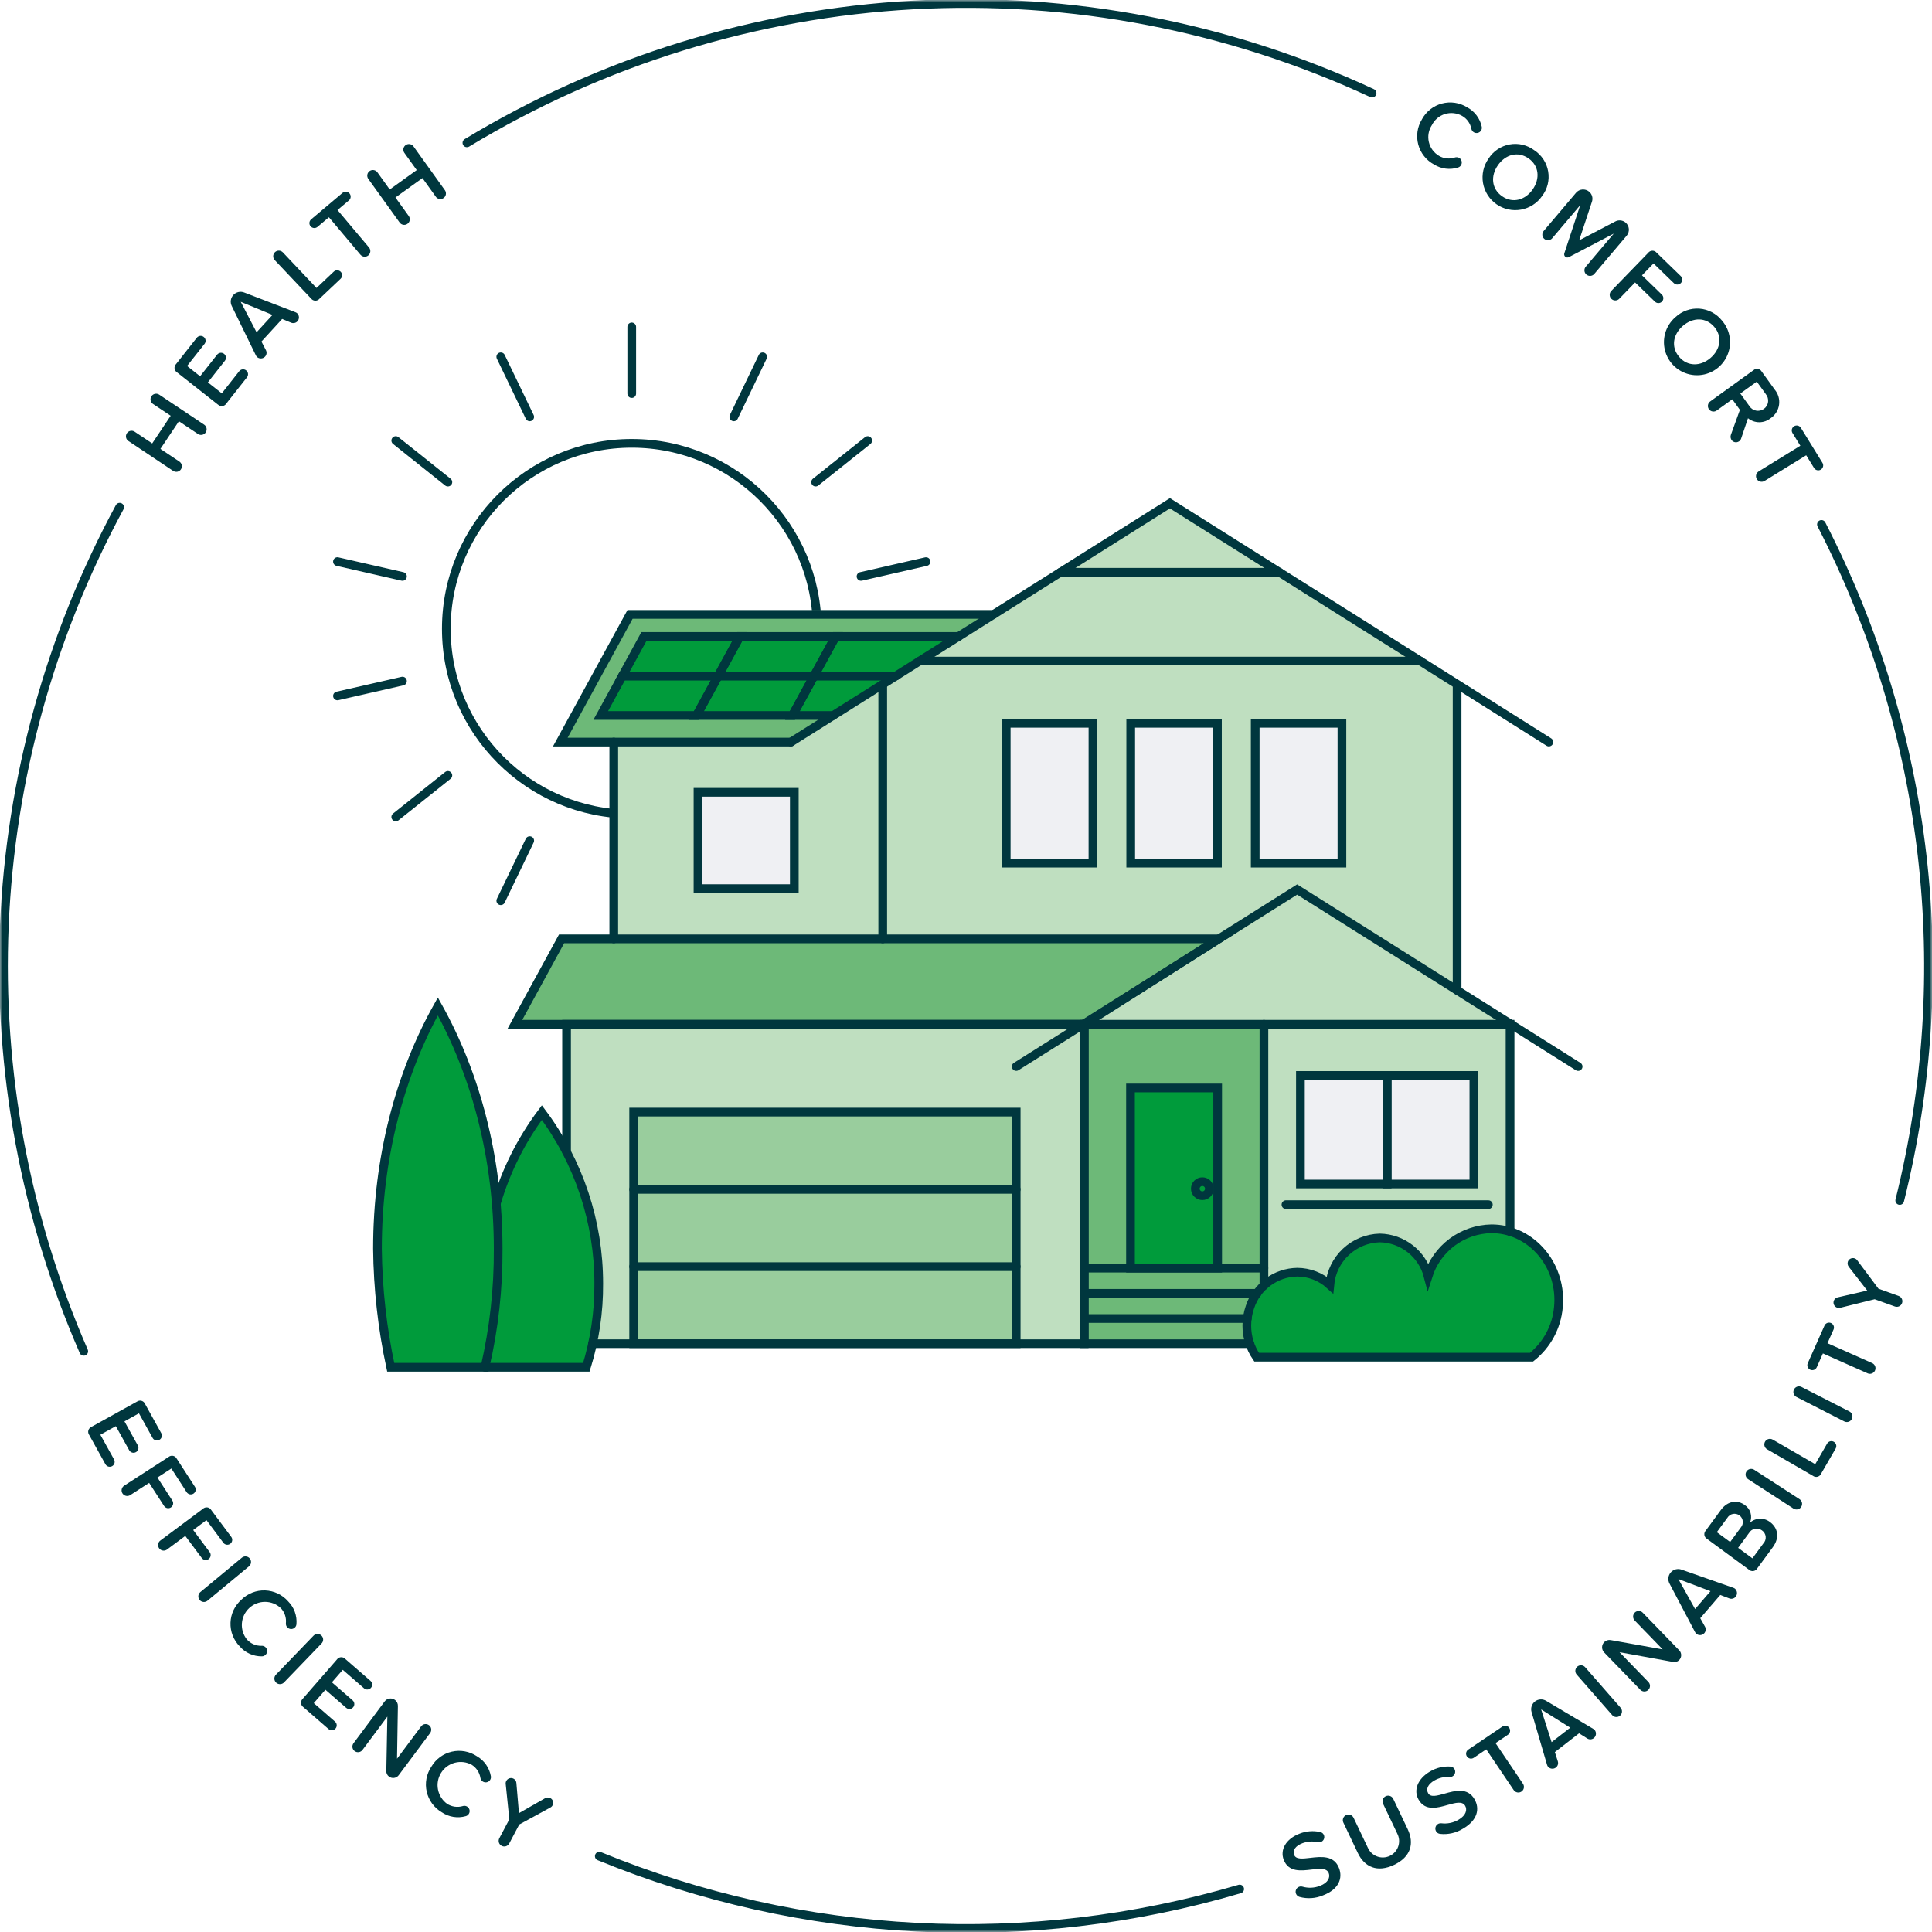
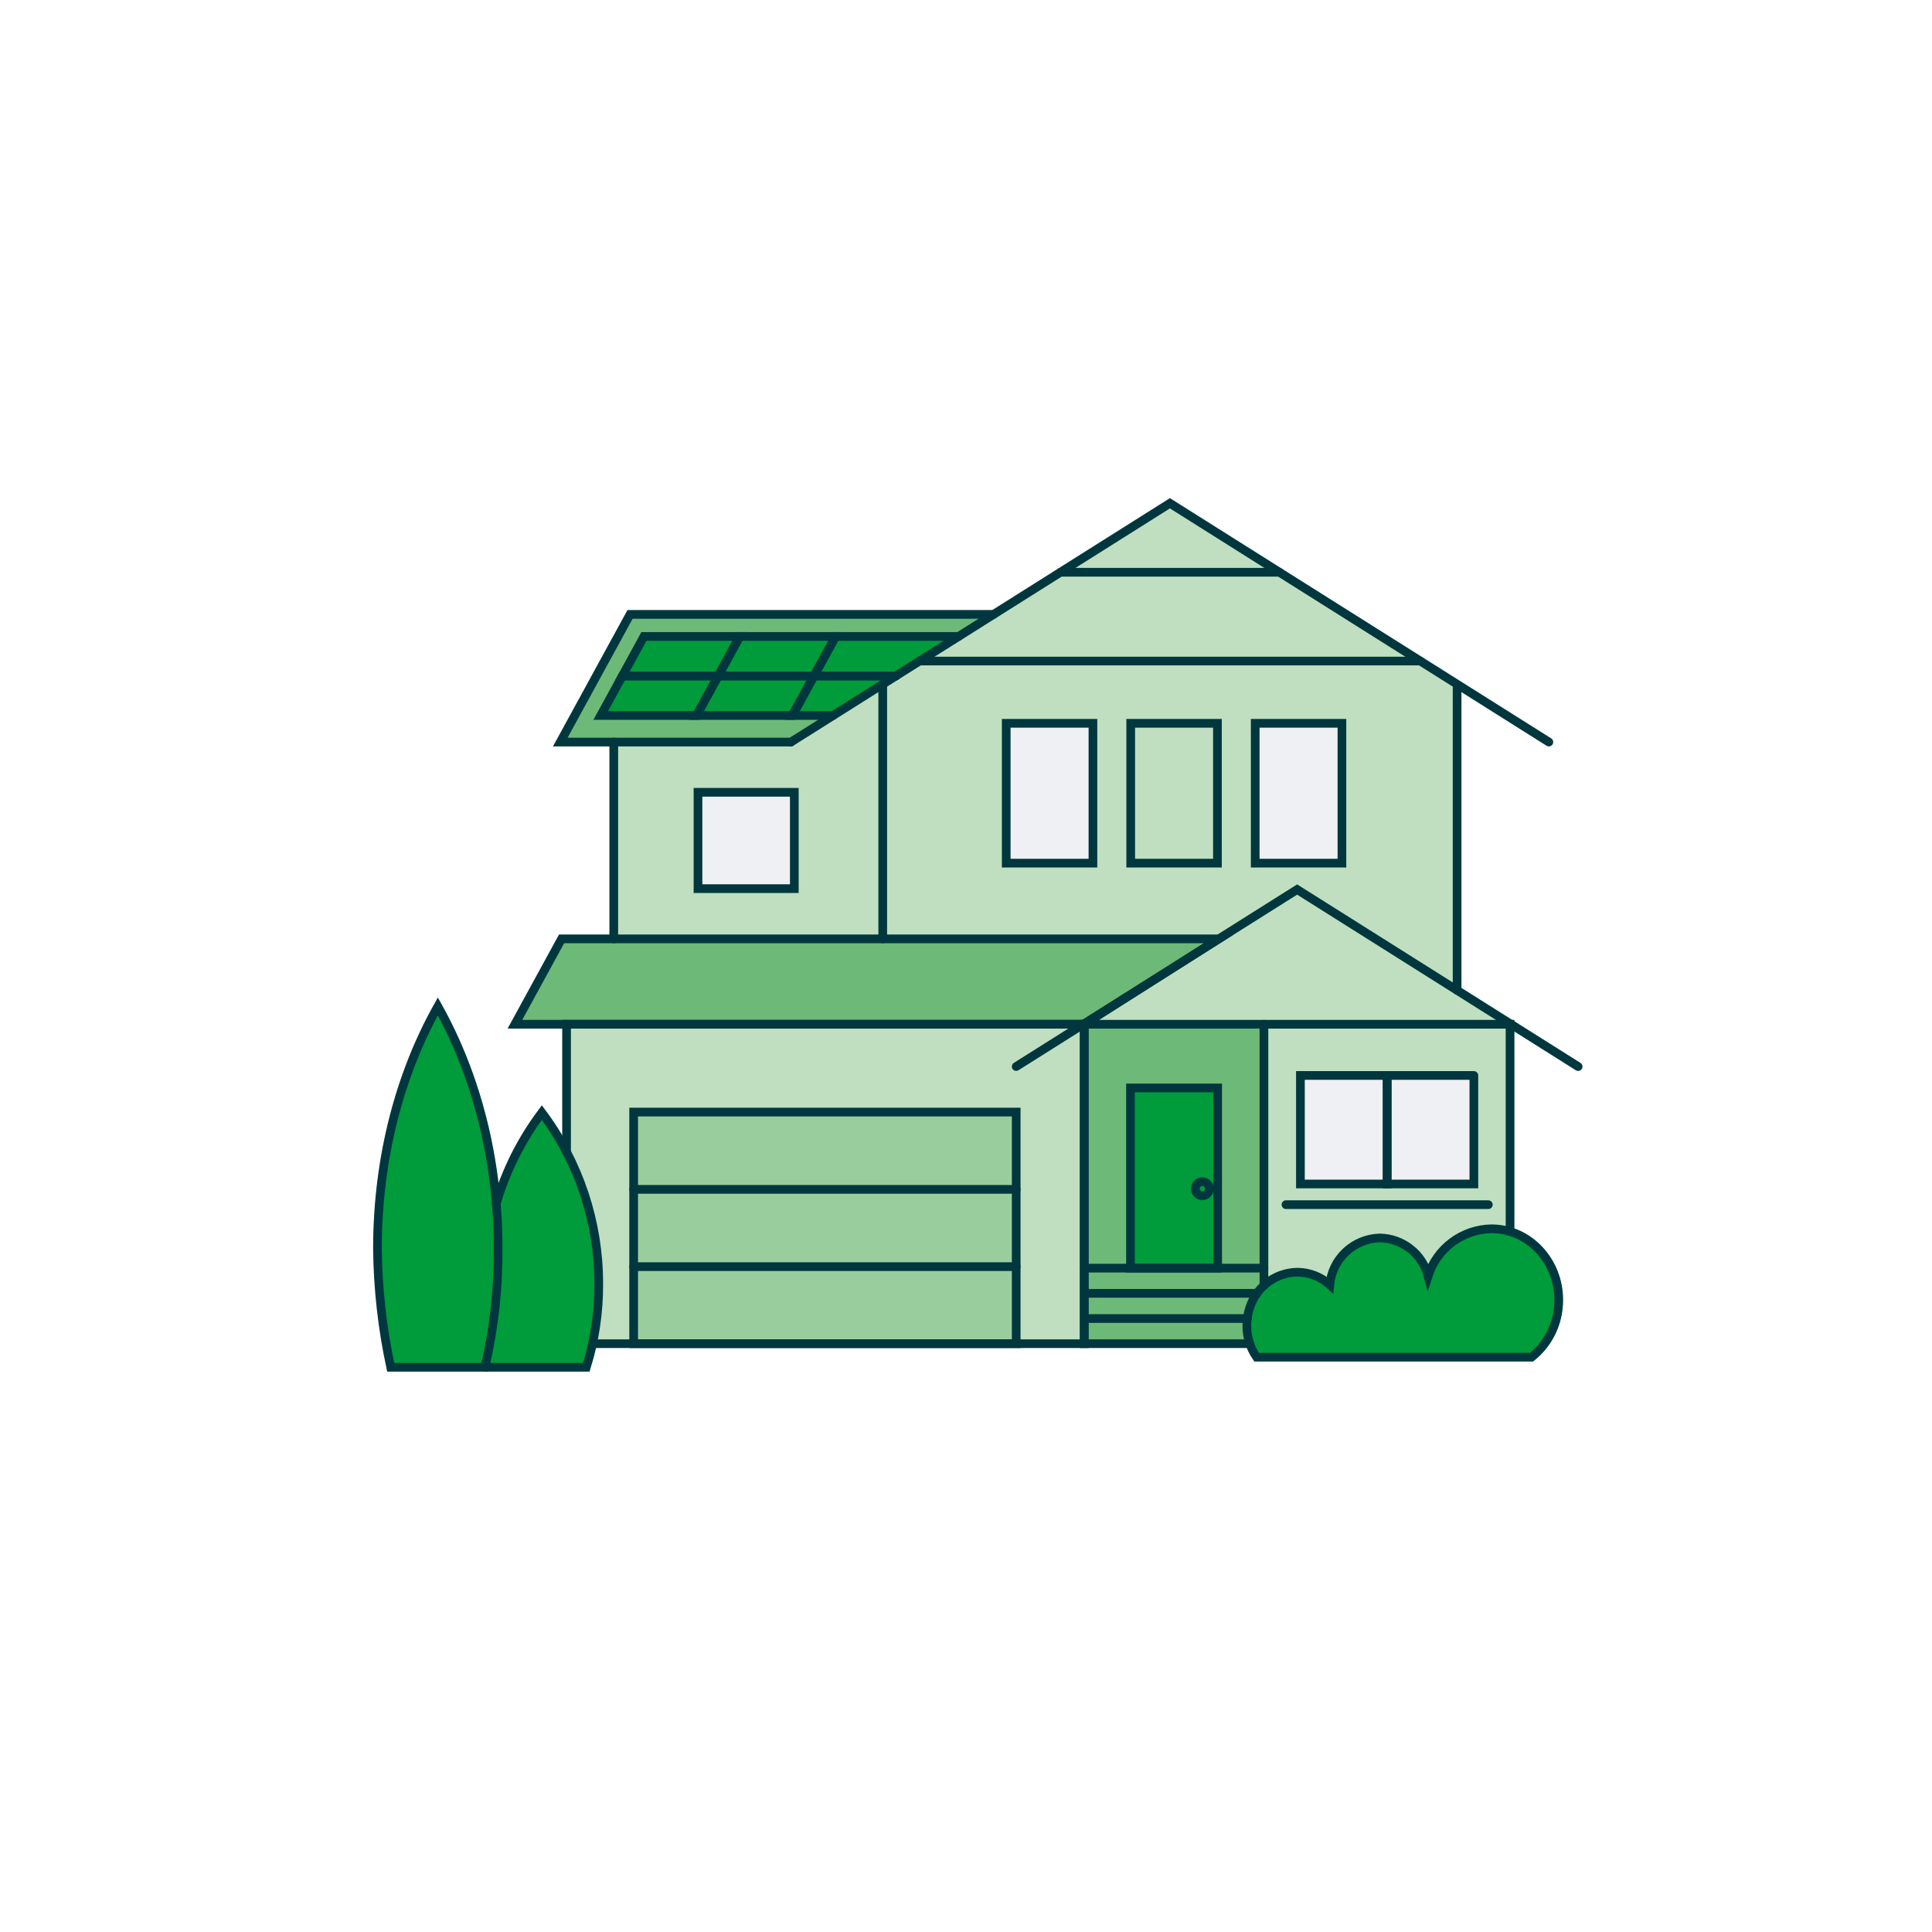
<svg xmlns="http://www.w3.org/2000/svg" width="389" height="389" viewBox="0 0 389 389" fill="none">
  <g clip-path="url(#clip0_284_427)">
    <mask id="mask0_284_427" style="mask-type:luminance" maskUnits="userSpaceOnUse" x="0" y="0" width="389" height="389">
-       <path d="M389 0H0V389H389V0Z" fill="white" />
-     </mask>
+       </mask>
    <g mask="url(#mask0_284_427)">
      <path d="M366.742 105.588C388.332 147.549 393.934 195.927 382.505 241.711" stroke="#00373E" stroke-width="1.75" stroke-miterlimit="10" stroke-linecap="round" />
      <path d="M94.009 28.76C121.239 12.277 152.104 2.742 183.885 0.996C215.667 -0.751 247.391 5.344 276.263 18.744" stroke="#00373E" stroke-width="1.75" stroke-miterlimit="10" stroke-linecap="round" />
      <path d="M16.86 272.087C5.091 245.065 -0.374 215.718 0.879 186.271C2.133 156.824 10.071 128.048 24.094 102.124" stroke="#00373E" stroke-width="1.75" stroke-miterlimit="10" stroke-linecap="round" />
      <path d="M249.607 380.349C207.124 392.874 161.64 390.54 120.662 373.733" stroke="#00373E" stroke-width="1.75" stroke-miterlimit="10" stroke-linecap="round" />
      <path d="M39.838 87.369L36.02 84.819L32.297 90.385L36.116 92.936C36.24 93.018 36.345 93.124 36.428 93.247C36.51 93.37 36.568 93.508 36.596 93.654C36.625 93.799 36.625 93.949 36.596 94.094C36.568 94.239 36.51 94.378 36.428 94.501C36.346 94.624 36.24 94.73 36.117 94.812C35.994 94.895 35.855 94.952 35.71 94.981C35.565 95.01 35.415 95.01 35.27 94.981C35.124 94.952 34.986 94.895 34.863 94.813L25.86 88.799C25.736 88.717 25.63 88.611 25.548 88.488C25.465 88.365 25.408 88.226 25.379 88.081C25.35 87.935 25.35 87.786 25.379 87.64C25.407 87.495 25.465 87.356 25.547 87.233C25.63 87.11 25.736 87.004 25.859 86.921C25.983 86.839 26.121 86.782 26.267 86.753C26.412 86.724 26.562 86.725 26.707 86.754C26.853 86.783 26.991 86.841 27.114 86.923L30.643 89.282L34.362 83.716L30.833 81.359C30.706 81.278 30.595 81.173 30.509 81.049C30.422 80.926 30.362 80.786 30.33 80.638C30.299 80.491 30.297 80.339 30.325 80.19C30.354 80.042 30.412 79.901 30.495 79.776C30.579 79.65 30.687 79.543 30.813 79.46C30.939 79.377 31.08 79.32 31.229 79.292C31.377 79.265 31.529 79.267 31.677 79.3C31.824 79.332 31.963 79.394 32.087 79.481L41.085 85.493C41.212 85.574 41.321 85.679 41.406 85.803C41.492 85.926 41.552 86.066 41.583 86.213C41.614 86.36 41.615 86.511 41.586 86.659C41.558 86.806 41.5 86.947 41.417 87.072C41.333 87.196 41.226 87.303 41.1 87.386C40.975 87.469 40.834 87.526 40.687 87.554C40.539 87.581 40.387 87.579 40.241 87.548C40.094 87.516 39.955 87.455 39.832 87.369" fill="#00373E" />
      <path d="M43.876 81.463L35.65 74.981C35.511 74.895 35.394 74.78 35.306 74.643C35.219 74.505 35.164 74.35 35.145 74.189C35.126 74.027 35.143 73.863 35.197 73.71C35.25 73.556 35.337 73.416 35.452 73.301L39.621 68.01C39.702 67.907 39.802 67.821 39.915 67.757C40.029 67.693 40.155 67.653 40.284 67.637C40.414 67.621 40.545 67.632 40.671 67.667C40.797 67.702 40.914 67.762 41.017 67.842C41.12 67.923 41.205 68.023 41.269 68.137C41.333 68.251 41.374 68.376 41.39 68.506C41.405 68.635 41.395 68.767 41.36 68.892C41.325 69.018 41.265 69.136 41.184 69.238L37.669 73.692L40.289 75.761L43.716 71.413C43.797 71.311 43.897 71.225 44.011 71.161C44.124 71.097 44.25 71.056 44.379 71.04C44.509 71.025 44.64 71.035 44.766 71.07C44.892 71.106 45.009 71.165 45.112 71.246C45.215 71.327 45.3 71.427 45.364 71.54C45.428 71.654 45.469 71.78 45.485 71.909C45.5 72.039 45.49 72.17 45.455 72.296C45.42 72.422 45.36 72.539 45.279 72.642L41.854 76.99L44.656 79.197L48.165 74.743C48.246 74.641 48.346 74.555 48.46 74.491C48.574 74.427 48.699 74.386 48.829 74.371C48.958 74.355 49.09 74.365 49.216 74.401C49.341 74.436 49.459 74.496 49.562 74.576C49.664 74.657 49.75 74.757 49.814 74.871C49.878 74.985 49.919 75.11 49.934 75.24C49.95 75.37 49.94 75.501 49.904 75.627C49.869 75.753 49.809 75.87 49.728 75.973L45.562 81.26C45.476 81.398 45.361 81.516 45.224 81.603C45.087 81.691 44.931 81.746 44.77 81.765C44.608 81.784 44.445 81.766 44.291 81.713C44.137 81.66 43.998 81.573 43.882 81.458" fill="#00373E" />
      <path d="M59.817 63.057C60.042 63.265 60.176 63.553 60.189 63.86C60.203 64.166 60.095 64.465 59.888 64.692C59.733 64.862 59.529 64.98 59.304 65.031C59.079 65.082 58.844 65.064 58.63 64.978L56.81 64.225L52.64 68.772L53.548 70.52C53.653 70.726 53.693 70.959 53.661 71.188C53.629 71.417 53.529 71.631 53.372 71.801C53.164 72.026 52.876 72.16 52.569 72.173C52.263 72.186 51.964 72.078 51.738 71.871C51.643 71.768 51.565 71.651 51.505 71.525L46.667 61.62C46.488 61.261 46.422 60.857 46.478 60.46C46.534 60.062 46.709 59.691 46.98 59.396C47.251 59.1 47.605 58.894 47.996 58.804C48.387 58.714 48.796 58.745 49.169 58.893L59.453 62.855C59.584 62.904 59.706 62.972 59.817 63.057ZM54.864 63.408L48.47 60.765L51.658 66.905L54.864 63.408Z" fill="#00373E" />
      <path d="M62.631 60.105L55.317 52.37C55.112 52.152 55.001 51.862 55.009 51.563C55.018 51.263 55.145 50.98 55.362 50.774C55.58 50.569 55.87 50.458 56.169 50.466C56.468 50.475 56.752 50.602 56.958 50.819L63.727 57.978L67.202 54.696C67.393 54.515 67.649 54.417 67.912 54.423C68.176 54.43 68.426 54.541 68.608 54.732C68.789 54.923 68.887 55.179 68.881 55.442C68.874 55.706 68.763 55.956 68.572 56.137L64.326 60.153C64.221 60.277 64.09 60.377 63.941 60.443C63.793 60.51 63.631 60.542 63.469 60.538C63.306 60.533 63.146 60.492 63.002 60.417C62.858 60.342 62.732 60.235 62.635 60.105" fill="#00373E" />
      <path d="M72.572 51.284L66.227 43.743L63.928 45.682C63.726 45.852 63.466 45.934 63.203 45.912C62.941 45.889 62.699 45.764 62.529 45.562C62.359 45.361 62.277 45.1 62.299 44.838C62.321 44.576 62.447 44.333 62.648 44.164L68.976 38.83C69.178 38.66 69.438 38.578 69.701 38.6C69.963 38.623 70.206 38.749 70.375 38.95C70.545 39.152 70.627 39.412 70.605 39.675C70.582 39.937 70.456 40.179 70.255 40.349L67.956 42.288L74.301 49.828C74.397 49.942 74.469 50.073 74.514 50.214C74.558 50.355 74.575 50.504 74.562 50.651C74.55 50.799 74.508 50.942 74.44 51.074C74.372 51.205 74.279 51.322 74.166 51.418C74.053 51.513 73.922 51.585 73.781 51.63C73.639 51.675 73.491 51.692 73.343 51.679C73.196 51.666 73.052 51.625 72.921 51.557C72.789 51.489 72.672 51.396 72.577 51.282" fill="#00373E" />
      <path d="M87.736 39.587L85.059 35.858L79.623 39.761L82.299 43.489C82.473 43.732 82.544 44.035 82.496 44.33C82.447 44.625 82.284 44.889 82.041 45.063C81.798 45.238 81.496 45.309 81.2 45.261C80.905 45.212 80.641 45.048 80.467 44.806L74.156 36.019C73.981 35.775 73.91 35.471 73.96 35.175C74.009 34.88 74.173 34.615 74.417 34.441C74.661 34.266 74.964 34.196 75.26 34.245C75.556 34.294 75.82 34.459 75.995 34.703L78.469 38.148L83.906 34.246L81.431 30.799C81.342 30.678 81.278 30.542 81.242 30.396C81.207 30.251 81.2 30.101 81.224 29.953C81.247 29.805 81.299 29.663 81.378 29.536C81.456 29.409 81.559 29.299 81.681 29.211C81.802 29.124 81.94 29.062 82.085 29.029C82.231 28.995 82.382 28.991 82.529 29.016C82.677 29.042 82.818 29.096 82.944 29.176C83.07 29.256 83.179 29.361 83.264 29.484L89.565 38.274C89.655 38.395 89.72 38.531 89.756 38.677C89.792 38.822 89.799 38.974 89.776 39.122C89.754 39.27 89.701 39.413 89.623 39.541C89.544 39.668 89.441 39.779 89.319 39.867C89.197 39.954 89.059 40.017 88.913 40.05C88.767 40.084 88.615 40.088 88.468 40.062C88.32 40.036 88.178 39.981 88.052 39.9C87.926 39.819 87.817 39.714 87.732 39.59" fill="#00373E" />
      <path d="M286.299 24.023C286.718 23.247 287.29 22.565 287.982 22.019C288.673 21.472 289.47 21.073 290.321 20.846C291.173 20.618 292.062 20.567 292.934 20.696C293.806 20.825 294.642 21.131 295.391 21.595C296.138 21.993 296.789 22.549 297.299 23.224C297.808 23.9 298.164 24.679 298.341 25.506C298.399 25.763 298.355 26.033 298.217 26.258C298.075 26.499 297.843 26.675 297.572 26.748C297.301 26.82 297.012 26.784 296.768 26.646C296.634 26.571 296.518 26.467 296.429 26.342C296.339 26.217 296.279 26.074 296.251 25.923C296.145 25.382 295.923 24.871 295.602 24.424C295.28 23.977 294.866 23.604 294.387 23.331C293.87 23.038 293.298 22.854 292.708 22.789C292.117 22.724 291.519 22.779 290.95 22.952C290.381 23.125 289.854 23.412 289.399 23.795C288.945 24.179 288.573 24.65 288.307 25.182C287.979 25.678 287.756 26.235 287.65 26.82C287.544 27.406 287.559 28.006 287.693 28.585C287.826 29.165 288.076 29.711 288.428 30.191C288.779 30.671 289.224 31.074 289.736 31.376C290.213 31.658 290.745 31.834 291.296 31.891C291.847 31.949 292.404 31.886 292.929 31.708C293.071 31.659 293.222 31.64 293.371 31.654C293.521 31.667 293.666 31.712 293.797 31.786C294.039 31.929 294.215 32.16 294.288 32.431C294.36 32.703 294.323 32.992 294.185 33.236C294.057 33.467 293.846 33.64 293.594 33.718C292.788 33.98 291.936 34.061 291.096 33.956C290.256 33.852 289.449 33.564 288.733 33.113C287.957 32.695 287.276 32.122 286.73 31.431C286.183 30.739 285.784 29.944 285.557 29.093C285.33 28.241 285.279 27.353 285.407 26.481C285.535 25.61 285.841 24.773 286.304 24.024" fill="#00373E" />
      <path d="M308.913 30.244C309.649 30.724 310.277 31.351 310.759 32.085C311.241 32.819 311.567 33.645 311.715 34.511C311.864 35.377 311.832 36.264 311.622 37.116C311.411 37.969 311.027 38.77 310.494 39.467C310.001 40.181 309.373 40.79 308.644 41.26C307.915 41.73 307.101 42.051 306.248 42.205C305.395 42.359 304.519 42.343 303.672 42.157C302.825 41.972 302.023 41.621 301.313 41.124C300.602 40.628 299.996 39.996 299.531 39.264C299.065 38.533 298.749 37.717 298.599 36.863C298.45 36.009 298.472 35.133 298.662 34.288C298.852 33.442 299.208 32.642 299.709 31.934C300.18 31.193 300.799 30.557 301.528 30.066C302.256 29.575 303.078 29.24 303.942 29.082C304.806 28.923 305.694 28.944 306.549 29.144C307.404 29.344 308.209 29.718 308.913 30.244ZM307.764 31.889C305.628 30.397 303.13 31.077 301.602 33.259C300.089 35.425 300.3 38.021 302.434 39.512C304.554 40.993 307.078 40.311 308.596 38.142C310.121 35.96 309.883 33.37 307.763 31.889" fill="#00373E" />
      <path d="M319.289 53.692L324.924 47.038L315.885 51.77C315.772 51.831 315.642 51.856 315.514 51.843C315.385 51.83 315.264 51.778 315.165 51.694C315.067 51.611 314.996 51.5 314.961 51.375C314.926 51.251 314.93 51.119 314.971 50.997L318.166 41.315L312.531 47.969C312.337 48.198 312.061 48.34 311.762 48.365C311.464 48.389 311.168 48.294 310.94 48.101C310.711 47.907 310.569 47.631 310.544 47.333C310.52 47.034 310.615 46.738 310.808 46.51L317.328 38.811C317.649 38.432 318.108 38.197 318.602 38.156C319.097 38.115 319.587 38.272 319.967 38.592C320.254 38.832 320.462 39.155 320.563 39.516C320.664 39.877 320.652 40.261 320.53 40.615L317.955 48.398L325.22 44.593C325.55 44.414 325.926 44.34 326.298 44.38C326.67 44.42 327.022 44.572 327.306 44.816C327.685 45.137 327.92 45.595 327.961 46.089C328.003 46.584 327.846 47.074 327.526 47.453L321.005 55.153C320.909 55.267 320.792 55.36 320.66 55.427C320.528 55.495 320.384 55.536 320.237 55.549C320.089 55.561 319.94 55.544 319.799 55.499C319.658 55.453 319.527 55.381 319.414 55.285C319.301 55.189 319.208 55.072 319.14 54.94C319.072 54.808 319.031 54.664 319.019 54.517C319.006 54.369 319.023 54.22 319.069 54.079C319.114 53.938 319.187 53.807 319.282 53.694" fill="#00373E" />
-       <path d="M324.447 58.55L331.857 50.902C331.956 50.773 332.083 50.668 332.228 50.595C332.374 50.522 332.534 50.482 332.696 50.48C332.859 50.477 333.02 50.511 333.168 50.58C333.315 50.648 333.445 50.749 333.548 50.875L338.384 55.561C338.483 55.65 338.564 55.758 338.621 55.879C338.678 56 338.709 56.131 338.714 56.265C338.719 56.398 338.697 56.532 338.649 56.656C338.601 56.781 338.529 56.895 338.436 56.991C338.343 57.087 338.232 57.164 338.108 57.216C337.985 57.268 337.853 57.294 337.719 57.294C337.586 57.294 337.454 57.267 337.331 57.214C337.208 57.161 337.097 57.084 337.004 56.988L332.93 53.042L330.608 55.438L334.578 59.294C334.677 59.383 334.758 59.491 334.814 59.612C334.871 59.733 334.903 59.864 334.908 59.998C334.913 60.131 334.891 60.264 334.843 60.389C334.795 60.514 334.722 60.628 334.629 60.724C334.537 60.82 334.425 60.896 334.302 60.948C334.179 61.001 334.047 61.027 333.913 61.027C333.779 61.027 333.647 60.999 333.524 60.947C333.402 60.894 333.291 60.817 333.198 60.721L329.22 56.868L326.068 60.121C325.967 60.233 325.843 60.324 325.706 60.388C325.568 60.451 325.42 60.486 325.268 60.491C325.117 60.496 324.966 60.471 324.825 60.416C324.684 60.361 324.555 60.279 324.446 60.173C324.337 60.068 324.251 59.942 324.192 59.803C324.133 59.663 324.102 59.513 324.103 59.362C324.103 59.21 324.133 59.06 324.192 58.921C324.252 58.782 324.338 58.656 324.447 58.55Z" fill="#00373E" />
      <path d="M346.688 64.515C347.558 65.508 348.113 66.736 348.282 68.045C348.452 69.353 348.229 70.683 347.641 71.864C347.054 73.045 346.128 74.025 344.982 74.68C343.836 75.334 342.522 75.632 341.206 75.538C339.89 75.443 338.631 74.959 337.591 74.148C336.55 73.336 335.775 72.234 335.362 70.981C334.95 69.727 334.919 68.379 335.275 67.109C335.63 65.838 336.355 64.701 337.358 63.844C338 63.245 338.758 62.785 339.586 62.492C340.414 62.2 341.293 62.081 342.169 62.144C343.045 62.207 343.898 62.45 344.676 62.858C345.454 63.266 346.139 63.83 346.688 64.515ZM345.16 65.818C343.468 63.84 340.881 63.872 338.858 65.601C336.85 67.319 336.404 69.885 338.097 71.862C339.79 73.839 342.393 73.793 344.4 72.079C346.408 70.365 346.84 67.782 345.16 65.818Z" fill="#00373E" />
      <path d="M350.111 88.886C349.88 89.032 349.604 89.086 349.335 89.038C349.067 88.989 348.827 88.842 348.662 88.625C348.556 88.474 348.487 88.301 348.458 88.119C348.43 87.937 348.444 87.751 348.499 87.576L350.324 82.524L348.789 80.396L345.723 82.61C345.604 82.708 345.466 82.781 345.317 82.824C345.169 82.867 345.013 82.879 344.86 82.859C344.706 82.84 344.559 82.789 344.426 82.71C344.293 82.63 344.178 82.525 344.088 82.399C343.997 82.273 343.934 82.131 343.901 81.98C343.868 81.828 343.867 81.672 343.897 81.52C343.927 81.369 343.988 81.225 344.076 81.098C344.164 80.971 344.278 80.863 344.409 80.781L353.044 74.55C353.164 74.44 353.307 74.359 353.463 74.313C353.619 74.266 353.783 74.255 353.944 74.281C354.104 74.307 354.257 74.369 354.39 74.462C354.523 74.555 354.634 74.678 354.714 74.82L357.322 78.433C357.677 78.852 357.94 79.342 358.093 79.871C358.246 80.399 358.285 80.954 358.209 81.498C358.133 82.043 357.943 82.565 357.651 83.031C357.358 83.497 356.971 83.897 356.514 84.202C355.871 84.728 355.066 85.017 354.235 85.018C353.404 85.02 352.598 84.735 351.953 84.212L350.573 88.3C350.494 88.543 350.333 88.751 350.119 88.89M350.408 79.234L352.214 81.737C352.361 81.977 352.557 82.185 352.788 82.346C353.02 82.508 353.282 82.62 353.558 82.675C353.835 82.731 354.12 82.728 354.395 82.669C354.671 82.609 354.932 82.493 355.16 82.328C355.389 82.163 355.581 81.953 355.725 81.71C355.869 81.467 355.961 81.198 355.996 80.918C356.03 80.638 356.007 80.354 355.927 80.083C355.847 79.813 355.712 79.562 355.53 79.346L353.724 76.843L350.408 79.234Z" fill="#00373E" />
      <path d="M354.104 94.918L362.492 89.747L360.911 87.187C360.842 87.076 360.797 86.953 360.776 86.824C360.755 86.695 360.76 86.563 360.79 86.436C360.82 86.31 360.875 86.19 360.952 86.084C361.028 85.978 361.124 85.889 361.236 85.82C361.347 85.752 361.47 85.706 361.599 85.686C361.728 85.665 361.859 85.67 361.986 85.7C362.113 85.73 362.233 85.785 362.338 85.861C362.444 85.938 362.534 86.034 362.602 86.145L366.944 93.187C367.082 93.411 367.126 93.681 367.065 93.937C367.004 94.194 366.844 94.416 366.62 94.554C366.509 94.623 366.385 94.669 366.257 94.689C366.128 94.71 365.996 94.706 365.869 94.675C365.613 94.615 365.391 94.455 365.252 94.23L363.673 91.668L355.286 96.838C355.16 96.916 355.02 96.968 354.874 96.992C354.728 97.015 354.578 97.01 354.434 96.976C354.29 96.942 354.154 96.879 354.034 96.793C353.914 96.706 353.812 96.596 353.735 96.47C353.657 96.344 353.605 96.204 353.581 96.058C353.558 95.912 353.563 95.762 353.597 95.618C353.632 95.474 353.694 95.338 353.781 95.218C353.867 95.098 353.977 94.996 354.103 94.918" fill="#00373E" />
      <path d="M260.943 381.296C260.84 381.032 260.846 380.738 260.959 380.477C261.072 380.217 261.283 380.012 261.547 379.907C261.766 379.819 262.009 379.807 262.236 379.872C263.393 380.209 264.629 380.156 265.753 379.722C267.483 379.06 267.844 377.951 267.54 377.158C267.125 376.078 265.722 376.238 264.118 376.422C261.968 376.688 259.44 376.994 258.467 374.453C257.709 372.473 258.87 370.271 261.68 369.194C262.995 368.675 264.434 368.563 265.813 368.872C265.984 368.904 266.144 368.98 266.278 369.091C266.411 369.203 266.513 369.348 266.575 369.511C266.673 369.773 266.663 370.064 266.549 370.321C266.435 370.577 266.224 370.778 265.963 370.881C265.763 370.958 265.543 370.97 265.336 370.916C264.297 370.685 263.214 370.762 262.218 371.137C260.795 371.684 260.229 372.581 260.575 373.482C260.935 374.419 262.276 374.257 263.839 374.072C266.015 373.817 268.608 373.526 269.609 376.138C270.375 378.138 269.625 380.389 266.382 381.631C264.882 382.262 263.213 382.37 261.645 381.937C261.486 381.891 261.341 381.809 261.22 381.697C261.098 381.585 261.004 381.447 260.945 381.294" fill="#00373E" />
      <path d="M270.483 366.98C270.353 366.707 270.337 366.394 270.438 366.11C270.538 365.826 270.748 365.593 271.021 365.463C271.293 365.333 271.606 365.317 271.89 365.418C272.175 365.519 272.407 365.729 272.537 366.001L275.414 372.044C275.592 372.445 275.849 372.807 276.169 373.107C276.49 373.407 276.867 373.64 277.279 373.792C277.69 373.945 278.129 374.013 278.567 373.993C279.006 373.973 279.436 373.866 279.832 373.677C280.229 373.488 280.583 373.222 280.875 372.894C281.167 372.566 281.39 372.183 281.532 371.767C281.673 371.351 281.73 370.912 281.699 370.474C281.667 370.036 281.549 369.608 281.35 369.217L278.473 363.175C278.344 362.903 278.327 362.59 278.428 362.306C278.529 362.021 278.739 361.789 279.012 361.659C279.284 361.53 279.597 361.513 279.881 361.614C280.165 361.715 280.398 361.925 280.528 362.198L283.429 368.291C284.808 371.181 284.063 373.884 280.702 375.483C277.325 377.092 274.751 375.943 273.391 373.092L270.483 366.98Z" fill="#00373E" />
      <path d="M289.143 368.721C289.042 368.548 288.991 368.351 288.997 368.151C289.002 367.952 289.062 367.757 289.172 367.59C289.281 367.423 289.435 367.29 289.616 367.205C289.797 367.121 289.998 367.088 290.197 367.111C291.392 367.262 292.604 367.017 293.646 366.413C295.249 365.488 295.432 364.337 295.008 363.601C294.43 362.6 293.07 362.981 291.513 363.413C289.431 364.01 286.985 364.709 285.628 362.352C284.568 360.513 285.37 358.161 287.977 356.657C289.194 355.94 290.598 355.603 292.007 355.692C292.181 355.696 292.351 355.746 292.5 355.836C292.649 355.926 292.773 356.052 292.859 356.204C292.997 356.448 293.033 356.737 292.96 357.008C292.888 357.279 292.711 357.511 292.469 357.653C292.283 357.761 292.068 357.807 291.855 357.784C290.793 357.719 289.735 357.965 288.812 358.492C287.492 359.253 287.074 360.228 287.556 361.067C288.057 361.936 289.357 361.564 290.867 361.138C292.975 360.545 295.491 359.85 296.888 362.274C297.957 364.129 297.569 366.468 294.561 368.202C293.178 369.059 291.548 369.426 289.932 369.246C289.769 369.225 289.613 369.167 289.475 369.077C289.338 368.986 289.224 368.865 289.141 368.724" fill="#00373E" />
      <path d="M304.76 360.399L299.248 352.229L296.754 353.912C296.646 353.989 296.524 354.043 296.394 354.071C296.265 354.1 296.132 354.102 296.002 354.078C295.872 354.054 295.747 354.005 295.637 353.933C295.526 353.86 295.431 353.766 295.357 353.657C295.283 353.547 295.232 353.424 295.206 353.294C295.18 353.164 295.181 353.031 295.207 352.901C295.234 352.772 295.286 352.649 295.361 352.54C295.436 352.431 295.532 352.338 295.643 352.266L302.501 347.638C302.72 347.49 302.988 347.436 303.246 347.486C303.505 347.536 303.733 347.687 303.88 347.906C304.028 348.124 304.082 348.392 304.032 348.651C303.982 348.909 303.831 349.137 303.612 349.285L301.118 350.968L306.63 359.139C306.717 359.262 306.778 359.401 306.81 359.547C306.843 359.694 306.845 359.846 306.818 359.993C306.791 360.141 306.735 360.282 306.652 360.407C306.57 360.533 306.464 360.641 306.339 360.725C306.215 360.809 306.075 360.867 305.927 360.896C305.78 360.926 305.629 360.925 305.481 360.895C305.334 360.865 305.195 360.805 305.071 360.721C304.947 360.636 304.841 360.527 304.76 360.401" fill="#00373E" />
      <path d="M321.096 348.352C321.283 348.595 321.367 348.902 321.328 349.206C321.29 349.51 321.133 349.786 320.891 349.975C320.709 350.116 320.488 350.198 320.258 350.211C320.028 350.223 319.8 350.166 319.603 350.046L317.935 348.997L313.061 352.779L313.663 354.655C313.73 354.875 313.729 355.11 313.66 355.33C313.591 355.549 313.456 355.742 313.275 355.884C313.032 356.071 312.725 356.154 312.421 356.116C312.117 356.077 311.84 355.92 311.651 355.678C311.575 355.562 311.517 355.434 311.479 355.3L308.376 344.724C308.26 344.34 308.263 343.93 308.385 343.548C308.507 343.166 308.741 342.83 309.058 342.584C309.375 342.339 309.759 342.195 310.159 342.171C310.559 342.148 310.957 342.247 311.3 342.454L320.772 348.089C320.893 348.159 321.002 348.247 321.096 348.35M316.156 347.863L310.299 344.184L312.408 350.771L316.156 347.863Z" fill="#00373E" />
      <path d="M324.588 345.313L317.464 337.171C317.366 337.06 317.291 336.93 317.244 336.79C317.197 336.65 317.177 336.501 317.187 336.353C317.197 336.206 317.236 336.061 317.301 335.929C317.367 335.796 317.458 335.677 317.57 335.58C317.681 335.482 317.811 335.408 317.951 335.36C318.091 335.313 318.24 335.293 318.387 335.303C318.535 335.313 318.68 335.352 318.812 335.418C318.945 335.483 319.064 335.575 319.161 335.686L326.283 343.828C326.384 343.939 326.463 344.069 326.513 344.211C326.564 344.352 326.585 344.502 326.577 344.652C326.569 344.803 326.531 344.949 326.465 345.085C326.399 345.22 326.307 345.34 326.194 345.439C326.081 345.538 325.949 345.614 325.806 345.661C325.664 345.708 325.513 345.727 325.363 345.715C325.213 345.704 325.067 345.662 324.934 345.593C324.8 345.524 324.682 345.43 324.585 345.314" fill="#00373E" />
      <path d="M336.874 334.624L326.086 332.665L331.899 338.664C332.002 338.771 332.083 338.897 332.138 339.035C332.192 339.172 332.219 339.32 332.217 339.468C332.214 339.616 332.183 339.762 332.124 339.898C332.065 340.034 331.98 340.157 331.874 340.261C331.767 340.364 331.641 340.445 331.504 340.499C331.366 340.554 331.219 340.581 331.07 340.578C330.922 340.576 330.776 340.545 330.64 340.486C330.504 340.427 330.381 340.342 330.278 340.235L322.99 332.712C322.716 332.429 322.566 332.049 322.572 331.655C322.578 331.261 322.741 330.886 323.024 330.612C323.191 330.448 323.395 330.327 323.62 330.26C323.844 330.192 324.081 330.179 324.311 330.222L334.773 332.096L329.135 326.275C329.032 326.169 328.951 326.043 328.897 325.905C328.842 325.768 328.815 325.62 328.818 325.472C328.82 325.324 328.851 325.178 328.91 325.042C328.969 324.906 329.054 324.782 329.161 324.679C329.267 324.576 329.393 324.495 329.531 324.441C329.669 324.386 329.816 324.359 329.964 324.361C330.112 324.364 330.258 324.395 330.394 324.454C330.531 324.513 330.654 324.598 330.757 324.705L338.114 332.297C338.368 332.563 338.508 332.918 338.502 333.286C338.496 333.654 338.345 334.005 338.082 334.262C337.927 334.418 337.735 334.532 337.525 334.595C337.314 334.658 337.091 334.668 336.876 334.625" fill="#00373E" />
      <path d="M349.338 319.88C349.57 320.081 349.712 320.365 349.735 320.671C349.758 320.977 349.659 321.28 349.459 321.513C349.309 321.687 349.109 321.812 348.886 321.87C348.663 321.928 348.428 321.917 348.211 321.839L346.372 321.14L342.34 325.816L343.302 327.536C343.412 327.738 343.457 327.969 343.433 328.199C343.408 328.428 343.315 328.644 343.164 328.819C342.964 329.051 342.679 329.194 342.373 329.216C342.067 329.239 341.764 329.139 341.532 328.939C341.434 328.84 341.351 328.726 341.287 328.602L336.148 318.84C335.959 318.486 335.881 318.084 335.924 317.685C335.968 317.286 336.132 316.91 336.394 316.606C336.656 316.302 337.004 316.085 337.392 315.983C337.78 315.881 338.19 315.899 338.567 316.035L348.973 319.684C349.105 319.728 349.229 319.793 349.341 319.874M344.4 320.376L337.927 317.927L341.301 323.97L344.4 320.376Z" fill="#00373E" />
      <path d="M352.145 316.049L343.703 309.847C343.562 309.767 343.44 309.655 343.348 309.521C343.256 309.387 343.195 309.234 343.171 309.073C343.146 308.912 343.158 308.748 343.206 308.592C343.254 308.437 343.337 308.294 343.448 308.175L346.482 304.037C347.876 302.142 349.833 301.95 351.295 303.025C351.858 303.4 352.273 303.961 352.465 304.61C352.658 305.259 352.617 305.955 352.35 306.577C352.9 306.091 353.603 305.812 354.337 305.788C355.071 305.764 355.79 305.996 356.372 306.444C357.973 307.62 358.382 309.571 356.955 311.516L353.814 315.791C353.733 315.932 353.622 316.053 353.488 316.146C353.354 316.238 353.201 316.299 353.04 316.324C352.879 316.349 352.715 316.337 352.559 316.289C352.404 316.241 352.261 316.159 352.142 316.048M350.499 307.565C350.651 307.391 350.765 307.187 350.835 306.966C350.904 306.744 350.926 306.512 350.901 306.281C350.875 306.051 350.802 305.829 350.686 305.628C350.57 305.428 350.414 305.254 350.228 305.116C350.041 304.979 349.828 304.882 349.602 304.832C349.376 304.781 349.142 304.778 348.915 304.822C348.688 304.867 348.472 304.958 348.282 305.09C348.091 305.222 347.931 305.392 347.809 305.589L345.674 308.497L348.364 310.473L350.499 307.565ZM355.034 310.776C355.211 310.593 355.345 310.374 355.428 310.134C355.51 309.894 355.539 309.639 355.512 309.386C355.486 309.134 355.404 308.89 355.272 308.673C355.141 308.455 354.964 308.27 354.753 308.128C354.552 307.978 354.322 307.872 354.078 307.817C353.833 307.763 353.58 307.76 353.334 307.811C353.089 307.862 352.857 307.964 352.654 308.111C352.451 308.258 352.282 308.446 352.157 308.664L349.964 311.649L352.841 313.764L355.034 310.776Z" fill="#00373E" />
      <path d="M361.077 303.726L352.001 297.84C351.873 297.761 351.762 297.657 351.674 297.535C351.587 297.413 351.525 297.274 351.492 297.128C351.459 296.981 351.455 296.829 351.482 296.681C351.508 296.533 351.564 296.392 351.646 296.266C351.727 296.14 351.834 296.031 351.958 295.946C352.082 295.862 352.222 295.803 352.369 295.773C352.517 295.744 352.669 295.744 352.816 295.773C352.963 295.803 353.103 295.862 353.228 295.946L362.305 301.832C362.434 301.911 362.545 302.014 362.633 302.137C362.721 302.259 362.784 302.398 362.817 302.545C362.851 302.692 362.855 302.844 362.828 302.993C362.802 303.141 362.746 303.283 362.664 303.409C362.582 303.536 362.475 303.645 362.35 303.729C362.226 303.814 362.085 303.872 361.937 303.902C361.789 303.931 361.637 303.931 361.489 303.9C361.342 303.87 361.202 303.81 361.077 303.725" fill="#00373E" />
-       <path d="M365.045 297.159L355.826 291.825C355.694 291.753 355.577 291.655 355.483 291.538C355.389 291.42 355.319 291.284 355.279 291.139C355.238 290.994 355.226 290.842 355.245 290.693C355.264 290.543 355.313 290.399 355.388 290.268C355.464 290.138 355.565 290.024 355.685 289.933C355.805 289.842 355.943 289.776 356.089 289.739C356.235 289.702 356.387 289.695 356.536 289.718C356.685 289.741 356.828 289.794 356.957 289.873L365.49 294.808L367.881 290.669C367.946 290.556 368.032 290.456 368.136 290.376C368.24 290.296 368.358 290.237 368.484 290.203C368.611 290.169 368.742 290.16 368.872 290.177C369.002 290.194 369.127 290.236 369.24 290.302C369.354 290.367 369.453 290.454 369.532 290.558C369.612 290.662 369.67 290.781 369.704 290.908C369.737 291.034 369.745 291.166 369.727 291.296C369.71 291.425 369.667 291.55 369.601 291.663L366.673 296.721C366.609 296.871 366.511 297.004 366.388 297.11C366.265 297.216 366.119 297.293 365.962 297.335C365.805 297.378 365.64 297.383 365.48 297.353C365.32 297.322 365.17 297.255 365.039 297.158" fill="#00373E" />
-       <path d="M371.345 286.201L361.705 281.273C361.573 281.205 361.456 281.113 361.359 281C361.263 280.887 361.191 280.756 361.145 280.615C361.099 280.474 361.082 280.325 361.094 280.178C361.106 280.03 361.147 279.886 361.214 279.754C361.282 279.622 361.375 279.505 361.487 279.409C361.6 279.313 361.731 279.24 361.872 279.194C362.013 279.149 362.162 279.131 362.309 279.143C362.457 279.155 362.601 279.196 362.733 279.264L372.369 284.191C372.501 284.258 372.618 284.351 372.714 284.464C372.81 284.577 372.883 284.708 372.929 284.849C372.974 284.99 372.991 285.138 372.98 285.286C372.968 285.434 372.927 285.578 372.859 285.71C372.792 285.842 372.699 285.959 372.586 286.055C372.473 286.151 372.343 286.224 372.202 286.269C372.061 286.315 371.912 286.332 371.764 286.32C371.616 286.309 371.473 286.268 371.341 286.2" fill="#00373E" />
      <path d="M376.04 276.516L367.036 272.511L365.814 275.26C365.763 275.383 365.689 275.494 365.594 275.588C365.5 275.681 365.388 275.755 365.265 275.805C365.141 275.854 365.009 275.878 364.877 275.876C364.744 275.873 364.613 275.844 364.492 275.79C364.37 275.736 364.261 275.659 364.17 275.562C364.079 275.465 364.009 275.351 363.963 275.226C363.917 275.101 363.897 274.969 363.903 274.836C363.909 274.704 363.942 274.573 363.999 274.454L367.361 266.894C367.414 266.775 367.49 266.668 367.585 266.578C367.68 266.488 367.791 266.418 367.913 266.371C368.035 266.324 368.164 266.302 368.295 266.305C368.425 266.308 368.554 266.337 368.673 266.39C368.792 266.443 368.9 266.519 368.989 266.614C369.079 266.709 369.15 266.82 369.196 266.942C369.243 267.064 369.266 267.193 369.262 267.324C369.259 267.454 369.23 267.583 369.177 267.702L367.953 270.451L376.957 274.456C377.092 274.517 377.214 274.603 377.316 274.711C377.418 274.818 377.498 274.945 377.551 275.083C377.604 275.222 377.629 275.369 377.625 275.517C377.621 275.665 377.588 275.811 377.527 275.947C377.467 276.082 377.381 276.204 377.273 276.306C377.165 276.408 377.039 276.488 376.9 276.541C376.762 276.594 376.615 276.619 376.466 276.615C376.318 276.611 376.172 276.578 376.037 276.517" fill="#00373E" />
      <path d="M373.931 253.731L378.222 259.474L382.29 260.935C382.429 260.985 382.557 261.062 382.667 261.162C382.777 261.261 382.866 261.382 382.929 261.516C382.992 261.65 383.028 261.795 383.036 261.943C383.043 262.091 383.021 262.239 382.97 262.378C382.92 262.518 382.843 262.646 382.744 262.756C382.644 262.866 382.524 262.955 382.39 263.018C382.256 263.081 382.111 263.117 381.963 263.124C381.815 263.132 381.667 263.11 381.527 263.059L377.46 261.599L370.506 263.324C370.3 263.375 370.083 263.362 369.885 263.286C369.665 263.207 369.476 263.059 369.347 262.864C369.218 262.669 369.156 262.438 369.17 262.204C369.185 261.971 369.275 261.749 369.426 261.571C369.578 261.393 369.783 261.269 370.012 261.218L375.956 259.848L372.228 255.046C372.121 254.901 372.05 254.733 372.021 254.555C371.992 254.377 372.006 254.195 372.062 254.023C372.11 253.89 372.184 253.767 372.279 253.662C372.374 253.557 372.489 253.472 372.617 253.412C372.745 253.351 372.884 253.317 373.026 253.31C373.167 253.303 373.309 253.324 373.442 253.372C373.638 253.437 373.808 253.563 373.928 253.731" fill="#00373E" />
      <path d="M18.419 287.289L27.577 282.209C27.709 282.114 27.861 282.051 28.021 282.023C28.181 281.995 28.346 282.004 28.502 282.048C28.658 282.093 28.803 282.173 28.924 282.281C29.045 282.39 29.14 282.524 29.202 282.675L32.466 288.56C32.53 288.675 32.57 288.8 32.585 288.93C32.6 289.06 32.589 289.191 32.553 289.317C32.517 289.442 32.457 289.559 32.376 289.662C32.294 289.764 32.194 289.849 32.08 289.913C31.965 289.976 31.84 290.016 31.71 290.031C31.581 290.046 31.449 290.035 31.323 289.999C31.198 289.963 31.081 289.903 30.978 289.822C30.876 289.741 30.791 289.64 30.727 289.526L27.976 284.567L25.059 286.187L27.744 291.026C27.809 291.14 27.851 291.266 27.867 291.396C27.884 291.527 27.874 291.659 27.838 291.786C27.803 291.912 27.743 292.031 27.662 292.134C27.58 292.237 27.479 292.323 27.364 292.387C27.249 292.451 27.123 292.491 26.992 292.506C26.862 292.52 26.729 292.509 26.603 292.472C26.477 292.435 26.36 292.373 26.257 292.291C26.155 292.208 26.07 292.106 26.008 291.991L23.323 287.151L20.205 288.882L22.956 293.84C23.021 293.954 23.063 294.08 23.079 294.21C23.095 294.341 23.085 294.473 23.05 294.6C23.015 294.726 22.954 294.845 22.873 294.948C22.792 295.051 22.691 295.137 22.576 295.201C22.461 295.265 22.334 295.305 22.204 295.32C22.073 295.334 21.941 295.323 21.815 295.286C21.689 295.249 21.571 295.188 21.469 295.105C21.367 295.022 21.282 294.92 21.219 294.805L17.954 288.919C17.859 288.787 17.796 288.635 17.768 288.475C17.74 288.314 17.749 288.15 17.794 287.994C17.839 287.837 17.918 287.693 18.027 287.572C18.135 287.451 18.27 287.356 18.42 287.294" fill="#00373E" />
      <path d="M24.995 299.135L33.937 293.355C34.062 293.251 34.209 293.176 34.368 293.138C34.526 293.099 34.691 293.096 34.85 293.13C35.01 293.164 35.159 293.234 35.288 293.334C35.416 293.434 35.52 293.563 35.592 293.709L39.248 299.362C39.391 299.583 39.44 299.852 39.385 300.11C39.33 300.367 39.175 300.592 38.953 300.736C38.732 300.879 38.463 300.928 38.205 300.873C37.948 300.818 37.723 300.662 37.579 300.441L34.5 295.679L31.698 297.491L34.704 302.14C34.847 302.361 34.896 302.63 34.841 302.888C34.786 303.145 34.631 303.371 34.41 303.514C34.188 303.657 33.919 303.706 33.662 303.651C33.404 303.596 33.179 303.441 33.035 303.219L30.029 298.571L26.223 301.032C25.972 301.194 25.666 301.25 25.373 301.188C25.081 301.125 24.825 300.948 24.662 300.697C24.5 300.446 24.444 300.14 24.506 299.847C24.569 299.555 24.746 299.299 24.997 299.136" fill="#00373E" />
      <path d="M32.323 310.151L40.857 303.79C40.975 303.678 41.117 303.595 41.272 303.546C41.427 303.497 41.591 303.484 41.752 303.507C41.913 303.531 42.066 303.59 42.201 303.681C42.335 303.772 42.447 303.893 42.529 304.033L46.551 309.43C46.632 309.534 46.691 309.654 46.726 309.781C46.76 309.909 46.768 310.042 46.75 310.172C46.733 310.303 46.689 310.429 46.622 310.543C46.554 310.656 46.465 310.756 46.359 310.835C46.254 310.913 46.133 310.97 46.005 311.002C45.877 311.034 45.744 311.04 45.613 311.019C45.483 310.999 45.358 310.953 45.245 310.884C45.133 310.814 45.035 310.723 44.959 310.616L41.571 306.07L38.898 308.062L42.209 312.499C42.29 312.604 42.349 312.723 42.383 312.851C42.417 312.978 42.426 313.111 42.408 313.242C42.39 313.373 42.346 313.499 42.279 313.613C42.212 313.726 42.123 313.825 42.017 313.904C41.911 313.983 41.791 314.04 41.663 314.072C41.534 314.103 41.401 314.109 41.271 314.089C41.14 314.069 41.015 314.023 40.903 313.953C40.791 313.884 40.693 313.793 40.616 313.686L37.306 309.249L33.672 311.957C33.554 312.054 33.418 312.126 33.272 312.168C33.125 312.211 32.971 312.223 32.82 312.205C32.669 312.187 32.522 312.138 32.39 312.061C32.258 311.985 32.143 311.882 32.052 311.76C31.961 311.638 31.895 311.498 31.859 311.35C31.823 311.202 31.818 311.048 31.843 310.897C31.869 310.747 31.924 310.603 32.007 310.475C32.089 310.347 32.197 310.236 32.323 310.151Z" fill="#00373E" />
      <path d="M40.34 320.556L48.673 313.654C48.786 313.554 48.919 313.479 49.062 313.431C49.205 313.384 49.356 313.366 49.506 313.378C49.657 313.39 49.803 313.432 49.937 313.501C50.071 313.571 50.189 313.666 50.285 313.783C50.382 313.899 50.453 314.033 50.497 314.177C50.54 314.322 50.554 314.473 50.538 314.623C50.522 314.773 50.476 314.918 50.403 315.05C50.33 315.182 50.231 315.298 50.112 315.391L41.78 322.293C41.666 322.388 41.535 322.459 41.393 322.503C41.251 322.547 41.102 322.562 40.955 322.548C40.807 322.534 40.664 322.492 40.533 322.422C40.402 322.353 40.286 322.259 40.191 322.145C40.097 322.03 40.026 321.899 39.982 321.757C39.938 321.616 39.923 321.467 39.937 321.319C39.95 321.172 39.993 321.028 40.062 320.897C40.132 320.766 40.226 320.65 40.34 320.555" fill="#00373E" />
      <path d="M48.61 322.082C49.238 321.463 49.986 320.98 50.807 320.661C51.629 320.341 52.507 320.194 53.388 320.226C54.268 320.259 55.133 320.471 55.929 320.85C56.725 321.229 57.435 321.766 58.015 322.43C58.612 323.029 59.072 323.752 59.36 324.547C59.649 325.343 59.761 326.192 59.687 327.035C59.667 327.298 59.545 327.544 59.348 327.719C59.141 327.909 58.867 328.009 58.587 327.998C58.306 327.988 58.041 327.868 57.849 327.664C57.742 327.553 57.661 327.42 57.612 327.274C57.563 327.129 57.547 326.974 57.565 326.821C57.622 326.273 57.56 325.718 57.384 325.196C57.208 324.674 56.921 324.196 56.544 323.794C55.683 322.985 54.547 322.533 53.366 322.53C52.185 322.526 51.046 322.972 50.181 323.775C49.316 324.579 48.788 325.682 48.704 326.86C48.621 328.038 48.988 329.204 49.731 330.122C50.104 330.532 50.562 330.857 51.072 331.073C51.582 331.29 52.133 331.394 52.688 331.377C52.904 331.367 53.119 331.424 53.302 331.54C53.485 331.657 53.628 331.827 53.711 332.027C53.793 332.228 53.812 332.449 53.765 332.66C53.717 332.872 53.605 333.064 53.445 333.209C53.255 333.393 53.002 333.497 52.738 333.498C51.891 333.511 51.052 333.338 50.279 332.991C49.507 332.644 48.82 332.131 48.267 331.49C47.649 330.862 47.165 330.114 46.846 329.293C46.527 328.471 46.379 327.593 46.412 326.712C46.444 325.831 46.656 324.967 47.035 324.171C47.414 323.375 47.952 322.665 48.615 322.085" fill="#00373E" />
      <path d="M55.583 337.164L63.093 329.371C63.194 329.257 63.317 329.165 63.455 329.1C63.592 329.035 63.741 328.998 63.893 328.992C64.045 328.986 64.196 329.011 64.338 329.065C64.481 329.119 64.61 329.201 64.72 329.306C64.829 329.412 64.916 329.538 64.976 329.678C65.035 329.818 65.066 329.969 65.066 330.121C65.066 330.273 65.035 330.423 64.975 330.563C64.915 330.703 64.828 330.829 64.718 330.934L57.209 338.727C57.108 338.839 56.985 338.93 56.848 338.994C56.711 339.058 56.562 339.094 56.411 339.099C56.26 339.105 56.109 339.08 55.968 339.026C55.827 338.972 55.697 338.89 55.589 338.785C55.479 338.68 55.393 338.554 55.333 338.415C55.274 338.276 55.243 338.127 55.242 337.975C55.242 337.824 55.272 337.674 55.33 337.535C55.389 337.395 55.475 337.269 55.583 337.164Z" fill="#00373E" />
      <path d="M60.958 342.039L67.832 334.139C67.924 334.004 68.045 333.893 68.186 333.812C68.327 333.731 68.485 333.683 68.647 333.672C68.809 333.66 68.972 333.686 69.123 333.746C69.274 333.807 69.409 333.901 69.519 334.021L74.597 338.435C74.796 338.608 74.918 338.853 74.936 339.116C74.954 339.378 74.867 339.638 74.694 339.837C74.522 340.035 74.277 340.157 74.014 340.176C73.751 340.194 73.492 340.107 73.293 339.934L69.015 336.211L66.825 338.729L71.001 342.362C71.1 342.447 71.18 342.552 71.238 342.668C71.296 342.785 71.331 342.912 71.34 343.042C71.349 343.173 71.333 343.303 71.291 343.427C71.25 343.551 71.184 343.665 71.099 343.763C71.013 343.862 70.909 343.942 70.792 344.001C70.675 344.059 70.548 344.093 70.418 344.102C70.288 344.111 70.157 344.095 70.034 344.053C69.91 344.012 69.796 343.946 69.697 343.861L65.521 340.227L63.18 342.919L67.457 346.64C67.555 346.726 67.636 346.83 67.694 346.946C67.753 347.063 67.787 347.19 67.796 347.32C67.806 347.45 67.789 347.581 67.748 347.705C67.706 347.829 67.641 347.943 67.555 348.041C67.47 348.14 67.366 348.221 67.249 348.279C67.132 348.337 67.005 348.372 66.875 348.381C66.745 348.39 66.614 348.373 66.49 348.332C66.367 348.291 66.252 348.225 66.154 348.14L61.077 343.726C60.942 343.634 60.831 343.513 60.75 343.372C60.669 343.23 60.621 343.073 60.609 342.91C60.598 342.748 60.624 342.585 60.684 342.434C60.745 342.283 60.839 342.148 60.959 342.038" fill="#00373E" />
      <path d="M77.785 356.589L77.992 345.633L73.003 352.323C72.916 352.446 72.805 352.551 72.677 352.63C72.549 352.71 72.407 352.763 72.258 352.786C72.109 352.81 71.957 352.804 71.811 352.768C71.665 352.732 71.528 352.667 71.407 352.577C71.286 352.487 71.184 352.374 71.108 352.244C71.032 352.114 70.982 351.97 70.963 351.821C70.943 351.672 70.953 351.52 70.993 351.375C71.032 351.229 71.101 351.094 71.194 350.975L77.447 342.58C77.683 342.265 78.034 342.056 78.424 341.999C78.813 341.942 79.21 342.042 79.525 342.277C79.714 342.416 79.866 342.599 79.969 342.81C80.071 343.02 80.121 343.252 80.115 343.487L79.942 354.108L84.781 347.615C84.868 347.492 84.979 347.387 85.106 347.308C85.234 347.228 85.377 347.175 85.525 347.152C85.674 347.128 85.826 347.134 85.972 347.17C86.119 347.206 86.256 347.271 86.377 347.361C86.498 347.451 86.599 347.564 86.675 347.694C86.752 347.824 86.801 347.968 86.821 348.117C86.841 348.266 86.831 348.418 86.791 348.563C86.751 348.709 86.683 348.845 86.59 348.963L80.276 357.435C80.055 357.729 79.727 357.923 79.363 357.976C78.999 358.029 78.629 357.937 78.334 357.719C78.155 357.59 78.011 357.42 77.915 357.222C77.819 357.025 77.773 356.806 77.782 356.587" fill="#00373E" />
      <path d="M86.854 355.717C87.3 354.957 87.897 354.296 88.607 353.775C89.318 353.254 90.127 352.884 90.986 352.688C91.845 352.491 92.735 352.472 93.602 352.632C94.468 352.791 95.293 353.127 96.025 353.617C96.757 354.041 97.388 354.621 97.873 355.314C98.358 356.008 98.685 356.799 98.833 357.633C98.881 357.892 98.827 358.16 98.683 358.381C98.532 358.618 98.294 358.785 98.02 358.848C97.747 358.911 97.46 358.863 97.221 358.716C97.09 358.637 96.978 358.53 96.893 358.403C96.808 358.276 96.752 358.132 96.73 357.98C96.643 357.436 96.44 356.917 96.134 356.458C95.829 355.999 95.428 355.611 94.96 355.321C93.919 354.764 92.706 354.623 91.566 354.926C90.426 355.229 89.443 355.953 88.816 356.953C88.189 357.952 87.964 359.152 88.188 360.311C88.411 361.469 89.066 362.5 90.019 363.195C90.486 363.494 91.011 363.689 91.56 363.766C92.109 363.843 92.668 363.801 93.199 363.641C93.405 363.579 93.625 363.581 93.829 363.648C94.034 363.714 94.213 363.841 94.343 364.012C94.474 364.184 94.548 364.39 94.557 364.605C94.567 364.82 94.51 365.032 94.395 365.214C94.259 365.44 94.041 365.605 93.786 365.674C92.972 365.906 92.117 365.956 91.281 365.821C90.445 365.686 89.649 365.369 88.949 364.893C88.189 364.447 87.528 363.85 87.007 363.14C86.487 362.429 86.117 361.619 85.92 360.76C85.723 359.902 85.704 359.012 85.864 358.145C86.024 357.279 86.359 356.454 86.849 355.722" fill="#00373E" />
      <path d="M110.836 363.923L104.545 367.363L102.528 371.184C102.458 371.315 102.364 371.431 102.25 371.525C102.136 371.62 102.004 371.691 101.863 371.735C101.721 371.778 101.573 371.794 101.425 371.78C101.278 371.766 101.134 371.723 101.003 371.654C100.872 371.585 100.756 371.491 100.662 371.377C100.567 371.263 100.496 371.131 100.452 370.99C100.409 370.848 100.393 370.699 100.407 370.552C100.421 370.404 100.464 370.261 100.533 370.13L102.55 366.31L101.82 359.185C101.799 358.973 101.842 358.761 101.946 358.575C102.055 358.37 102.228 358.206 102.438 358.107C102.648 358.008 102.885 357.98 103.112 358.027C103.34 358.074 103.546 358.193 103.701 358.366C103.855 358.54 103.949 358.759 103.969 358.991L104.488 365.068L109.768 362.054C109.926 361.968 110.103 361.921 110.283 361.917C110.463 361.914 110.642 361.953 110.803 362.033C110.929 362.099 111.04 362.189 111.131 362.298C111.222 362.408 111.29 362.534 111.332 362.669C111.374 362.805 111.388 362.948 111.375 363.089C111.362 363.23 111.321 363.368 111.254 363.493C111.162 363.678 111.013 363.828 110.83 363.923" fill="#00373E" />
      <path d="M127.2 163.934C147.819 163.934 164.535 147.219 164.535 126.599C164.535 105.98 147.819 89.265 127.2 89.265C106.581 89.265 89.865 105.98 89.865 126.599C89.865 147.219 106.581 163.934 127.2 163.934Z" stroke="#00373E" stroke-width="1.75" stroke-miterlimit="10" />
      <path d="M127.199 173.949V187.374" stroke="#00373E" stroke-width="1.75" stroke-miterlimit="10" stroke-linecap="round" />
      <path d="M106.655 169.261L100.83 181.356" stroke="#00373E" stroke-width="1.75" stroke-miterlimit="10" stroke-linecap="round" />
      <path d="M90.178 156.123L79.683 164.493" stroke="#00373E" stroke-width="1.75" stroke-miterlimit="10" stroke-linecap="round" />
      <path d="M81.036 137.136L67.948 140.123" stroke="#00373E" stroke-width="1.75" stroke-miterlimit="10" stroke-linecap="round" />
      <path d="M81.035 116.061L67.947 113.074" stroke="#00373E" stroke-width="1.75" stroke-miterlimit="10" stroke-linecap="round" />
      <path d="M90.179 97.075L79.684 88.705" stroke="#00373E" stroke-width="1.75" stroke-miterlimit="10" stroke-linecap="round" />
      <path d="M106.654 83.937L100.829 71.842" stroke="#00373E" stroke-width="1.75" stroke-miterlimit="10" stroke-linecap="round" />
      <path d="M127.199 79.247V65.822" stroke="#00373E" stroke-width="1.75" stroke-miterlimit="10" stroke-linecap="round" />
      <path d="M147.745 83.937L153.57 71.842" stroke="#00373E" stroke-width="1.75" stroke-miterlimit="10" stroke-linecap="round" />
      <path d="M164.221 97.076L174.716 88.706" stroke="#00373E" stroke-width="1.75" stroke-miterlimit="10" stroke-linecap="round" />
      <path d="M173.364 116.062L186.452 113.075" stroke="#00373E" stroke-width="1.75" stroke-miterlimit="10" stroke-linecap="round" />
      <path d="M173.364 137.137L186.452 140.124" stroke="#00373E" stroke-width="1.75" stroke-miterlimit="10" stroke-linecap="round" />
      <path d="M164.221 156.123L174.716 164.493" stroke="#00373E" stroke-width="1.75" stroke-miterlimit="10" stroke-linecap="round" />
      <path d="M147.746 169.263L153.57 181.358" stroke="#00373E" stroke-width="1.75" stroke-miterlimit="10" stroke-linecap="round" />
    </g>
    <mask id="mask1_284_427" style="mask-type:luminance" maskUnits="userSpaceOnUse" x="0" y="0" width="389" height="389">
      <path d="M389 0H0V389H389V0Z" fill="white" />
    </mask>
    <g mask="url(#mask1_284_427)">
      <path d="M318.196 214.045L304.882 205.656V205.405H304.483L294.222 198.939V139.256L311.436 150.107C311.619 150.199 311.831 150.22 312.029 150.165C312.227 150.11 312.397 149.983 312.507 149.809C312.617 149.635 312.658 149.427 312.622 149.224C312.587 149.022 312.477 148.84 312.315 148.714L235.576 100.358L199.824 122.889H126.386L111.444 150.236H122.775V188.216H112.6L102.308 207.05H113.27V228.772C112.199 226.961 111.033 225.208 109.775 223.522L109.116 222.639L108.457 223.521C105.053 228.066 102.331 233.085 100.379 238.418C98.951 225.721 95.05 213.427 88.894 202.229L88.177 200.942L87.457 202.229C79.436 216.561 75.197 233.572 75.197 251.429C75.288 259.515 76.188 267.571 77.884 275.477L78.034 276.114H118.652L118.847 275.562C119.303 274.185 119.684 272.784 119.988 271.365H251.093C251.423 272.196 251.848 272.987 252.359 273.721L252.605 274.074H308.678L308.902 273.898C310.525 272.601 311.868 270.987 312.85 269.156C313.832 267.324 314.432 265.312 314.614 263.242C314.662 262.735 314.686 262.23 314.686 261.741C314.728 258.629 313.809 255.58 312.054 253.01C310.3 250.439 307.795 248.472 304.882 247.377V207.602L317.316 215.437C317.407 215.508 317.512 215.559 317.624 215.587C317.736 215.615 317.853 215.619 317.967 215.599C318.08 215.579 318.189 215.535 318.285 215.471C318.38 215.407 318.462 215.323 318.524 215.225C318.585 215.128 318.626 215.018 318.642 214.904C318.659 214.79 318.652 214.673 318.621 214.562C318.59 214.45 318.536 214.347 318.463 214.258C318.389 214.169 318.298 214.096 318.195 214.044" fill="#BFDFC0" />
      <path d="M160.182 149.356H113.113L126.907 123.79L199.805 123.859L160.182 149.356Z" fill="#6DB978" />
      <path d="M167.747 144.061H120.951L129.653 128.151H193.001L167.747 144.061Z" fill="#009B3B" />
      <path d="M159.93 159.529H140.537V178.922H159.93V159.529Z" fill="#EFF0F3" />
      <path d="M204.69 223.974H127.44V270.651H204.69V223.974Z" fill="#99CD9D" />
      <path d="M218.944 205.901H103.966L113.113 189.049H245.051L218.944 205.901Z" fill="#6DB978" />
      <path d="M254.556 206.126H218.285V270.236H254.556V206.126Z" fill="#6DB978" />
      <path d="M220.059 145.635H202.598V173.791H220.059V145.635Z" fill="#EFF0F3" />
-       <path d="M245.126 145.635H227.665V173.791H245.126V145.635Z" fill="#EFF0F3" />
      <path d="M270.193 145.635H252.731V173.791H270.193V145.635Z" fill="#EFF0F3" />
      <path d="M296.758 216.542H261.835V238.389H296.758V216.542Z" fill="#EFF0F3" />
      <path d="M245.172 219.062H227.62V255.335H245.172V219.062Z" fill="#009B3B" />
      <path d="M313.845 261.747C313.845 262.23 313.82 262.706 313.776 263.171C313.607 265.131 313.042 267.036 312.113 268.77C311.184 270.504 309.912 272.031 308.374 273.258H253.013C251.722 271.389 251.035 269.169 251.044 266.897C251.043 265.628 251.256 264.368 251.675 263.171C252.334 261.157 253.605 259.398 255.311 258.141C257.017 256.883 259.072 256.188 261.191 256.154C263.616 256.161 265.953 257.067 267.75 258.696C267.979 256.161 269.132 253.799 270.989 252.059C272.846 250.318 275.278 249.322 277.822 249.258C280.055 249.299 282.213 250.069 283.967 251.45C285.721 252.831 286.975 254.748 287.538 256.909C288.404 254.19 290.101 251.81 292.39 250.106C294.679 248.402 297.446 247.46 300.299 247.411C307.776 247.411 313.841 253.832 313.841 261.748" fill="#009B3B" />
      <path d="M100.303 251.432C100.353 259.462 99.462 267.471 97.647 275.293H78.667C76.977 267.45 76.084 259.455 76.001 251.432C76.001 233.167 80.507 216.302 88.157 202.639C95.797 216.305 100.303 233.167 100.303 251.432Z" fill="#009B3B" />
      <path d="M99.925 242.336C101.861 235.73 104.968 229.526 109.097 224.018C116.546 233.952 120.567 246.037 120.554 258.454C120.593 264.163 119.749 269.843 118.054 275.295H97.647" fill="#009B3B" />
      <path d="M218.285 206.126L261.127 179.296L304.02 206.183L218.285 206.126Z" fill="#BFDFC0" />
      <path d="M185.734 132.868L214.427 114.989H257.113L285.108 132.729L185.734 132.868Z" fill="#BFDFC0" />
      <path d="M214.423 114.99L235.628 101.408L257.109 114.99H214.423Z" fill="#BFDFC0" />
      <path d="M311.857 149.41L235.558 101.332L159.259 149.41" stroke="#00373E" stroke-width="1.75" stroke-miterlimit="10" stroke-linecap="round" />
      <path d="M220.059 145.635H202.598V173.791H220.059V145.635Z" stroke="#00373E" stroke-width="1.75" stroke-miterlimit="10" stroke-linecap="round" />
      <path d="M159.93 159.529H140.537V178.922H159.93V159.529Z" stroke="#00373E" stroke-width="1.75" stroke-miterlimit="10" stroke-linecap="round" />
      <path d="M245.126 145.635H227.665V173.791H245.126V145.635Z" stroke="#00373E" stroke-width="1.75" stroke-miterlimit="10" stroke-linecap="round" />
      <path d="M270.193 145.635H252.731V173.791H270.193V145.635Z" stroke="#00373E" stroke-width="1.75" stroke-miterlimit="10" stroke-linecap="round" />
      <path d="M213.519 115.22H257.597" stroke="#00373E" stroke-width="1.75" stroke-miterlimit="10" stroke-linecap="round" />
      <path d="M185.142 133.101H285.973" stroke="#00373E" stroke-width="1.75" stroke-miterlimit="10" stroke-linecap="round" />
      <path d="M200.045 123.71H126.855L112.813 149.41H159.258" stroke="#00373E" stroke-width="1.75" stroke-miterlimit="10" stroke-linecap="round" />
      <path d="M245.392 189.042H113.068L103.678 206.229H218.304L245.392 189.042Z" stroke="#00373E" stroke-width="1.75" stroke-miterlimit="10" stroke-linecap="round" />
      <path d="M123.579 149.41V189.042" stroke="#00373E" stroke-width="1.75" stroke-miterlimit="10" stroke-linecap="round" />
      <path d="M119.301 270.547H218.304V206.229H114.075V231.936" stroke="#00373E" stroke-width="1.75" stroke-miterlimit="10" stroke-linecap="round" />
      <path d="M204.606 223.917H127.584V270.546H204.606V223.917Z" stroke="#00373E" stroke-width="1.75" stroke-miterlimit="10" stroke-linecap="round" />
      <path d="M127.584 255.034H204.606" stroke="#00373E" stroke-width="1.75" stroke-miterlimit="10" stroke-linecap="round" />
      <path d="M127.584 239.476H204.606" stroke="#00373E" stroke-width="1.75" stroke-miterlimit="10" stroke-linecap="round" />
      <path d="M100.303 251.432C100.353 259.462 99.462 267.471 97.647 275.293H78.667C76.977 267.45 76.084 259.455 76.001 251.432C76.001 233.167 80.507 216.302 88.157 202.639C95.797 216.305 100.303 233.167 100.303 251.432Z" stroke="#00373E" stroke-width="1.75" stroke-miterlimit="10" stroke-linecap="round" />
      <path d="M204.607 214.742L261.172 179.1L317.738 214.742" stroke="#00373E" stroke-width="1.75" stroke-miterlimit="10" stroke-linecap="round" />
      <path d="M304.04 247.966V206.229H218.305V270.546H251.648" stroke="#00373E" stroke-width="1.75" stroke-miterlimit="10" stroke-linecap="round" />
      <path d="M254.487 206.229V258.84" stroke="#00373E" stroke-width="1.75" stroke-miterlimit="10" stroke-linecap="round" />
      <path d="M254.486 255.336H218.304" stroke="#00373E" stroke-width="1.75" stroke-miterlimit="10" stroke-linecap="round" />
      <path d="M253.11 260.405H218.304" stroke="#00373E" stroke-width="1.75" stroke-miterlimit="10" stroke-linecap="round" />
      <path d="M251.14 265.477H218.304" stroke="#00373E" stroke-width="1.75" stroke-miterlimit="10" stroke-linecap="round" />
      <path d="M245.172 219.062H227.62V255.335H245.172V219.062Z" stroke="#00373E" stroke-width="1.75" stroke-miterlimit="10" stroke-linecap="round" />
      <path d="M242.088 240.753C242.871 240.753 243.505 240.119 243.505 239.336C243.505 238.553 242.871 237.919 242.088 237.919C241.305 237.919 240.671 238.553 240.671 239.336C240.671 240.119 241.305 240.753 242.088 240.753Z" stroke="#00373E" stroke-width="1.75" stroke-miterlimit="10" stroke-linecap="round" />
      <path d="M279.296 216.542H261.834V238.389H279.296V216.542Z" stroke="#00373E" stroke-width="1.75" stroke-miterlimit="10" stroke-linecap="round" />
-       <path d="M296.758 216.542H279.296V238.389H296.758V216.542Z" stroke="#00373E" stroke-width="1.75" stroke-miterlimit="10" stroke-linecap="round" />
+       <path d="M296.758 216.542H279.296V238.389H296.758V216.542" stroke="#00373E" stroke-width="1.75" stroke-miterlimit="10" stroke-linecap="round" />
      <path d="M258.921 242.554H299.671" stroke="#00373E" stroke-width="1.75" stroke-miterlimit="10" stroke-linecap="round" />
      <path d="M313.845 261.747C313.845 262.23 313.82 262.706 313.776 263.171C313.607 265.131 313.042 267.036 312.113 268.77C311.184 270.504 309.912 272.031 308.374 273.258H253.013C251.722 271.389 251.035 269.169 251.044 266.897C251.043 265.628 251.256 264.368 251.675 263.171C252.334 261.157 253.605 259.398 255.311 258.141C257.017 256.883 259.072 256.188 261.191 256.154C263.616 256.161 265.953 257.067 267.75 258.696C267.979 256.161 269.132 253.799 270.989 252.059C272.846 250.318 275.278 249.322 277.822 249.258C280.055 249.299 282.213 250.069 283.967 251.45C285.721 252.831 286.975 254.748 287.538 256.909C288.404 254.19 290.101 251.81 292.39 250.106C294.679 248.402 297.446 247.46 300.299 247.411C307.78 247.41 313.845 253.831 313.845 261.747Z" stroke="#00373E" stroke-width="1.75" stroke-miterlimit="10" stroke-linecap="round" />
      <path d="M125.306 136.104L129.654 128.147H148.966L144.618 136.104H125.306Z" stroke="#00373E" stroke-width="1.75" stroke-miterlimit="10" stroke-linecap="round" />
      <path d="M120.952 144.062L125.3 136.105H144.612L140.264 144.062H120.952Z" stroke="#00373E" stroke-width="1.75" stroke-miterlimit="10" stroke-linecap="round" />
      <path d="M144.587 136.104L148.935 128.147H168.247L163.899 136.104H144.587Z" stroke="#00373E" stroke-width="1.75" stroke-miterlimit="10" stroke-linecap="round" />
      <path d="M140.231 144.062L144.579 136.105H163.891L159.544 144.062H140.231Z" stroke="#00373E" stroke-width="1.75" stroke-miterlimit="10" stroke-linecap="round" />
      <path d="M180.374 136.104H163.902L168.25 128.147H193.003" stroke="#00373E" stroke-width="1.75" stroke-miterlimit="10" stroke-linecap="round" />
      <path d="M167.747 144.062H159.548L163.896 136.105H180.375" stroke="#00373E" stroke-width="1.75" stroke-miterlimit="10" stroke-linecap="round" />
      <path d="M293.381 199.394V137.928" stroke="#00373E" stroke-width="1.75" stroke-miterlimit="10" stroke-linecap="round" />
      <path d="M177.734 137.928V189.042" stroke="#00373E" stroke-width="1.75" stroke-miterlimit="10" stroke-linecap="round" />
      <path d="M99.925 242.336C101.861 235.73 104.968 229.526 109.097 224.018C116.546 233.952 120.567 246.037 120.554 258.454C120.593 264.163 119.749 269.843 118.054 275.295H97.647" stroke="#00373E" stroke-width="1.75" stroke-miterlimit="10" stroke-linecap="round" />
    </g>
  </g>
  <defs>
    <clipPath id="clip0_284_427">
      <rect width="389" height="389" fill="white" />
    </clipPath>
  </defs>
</svg>